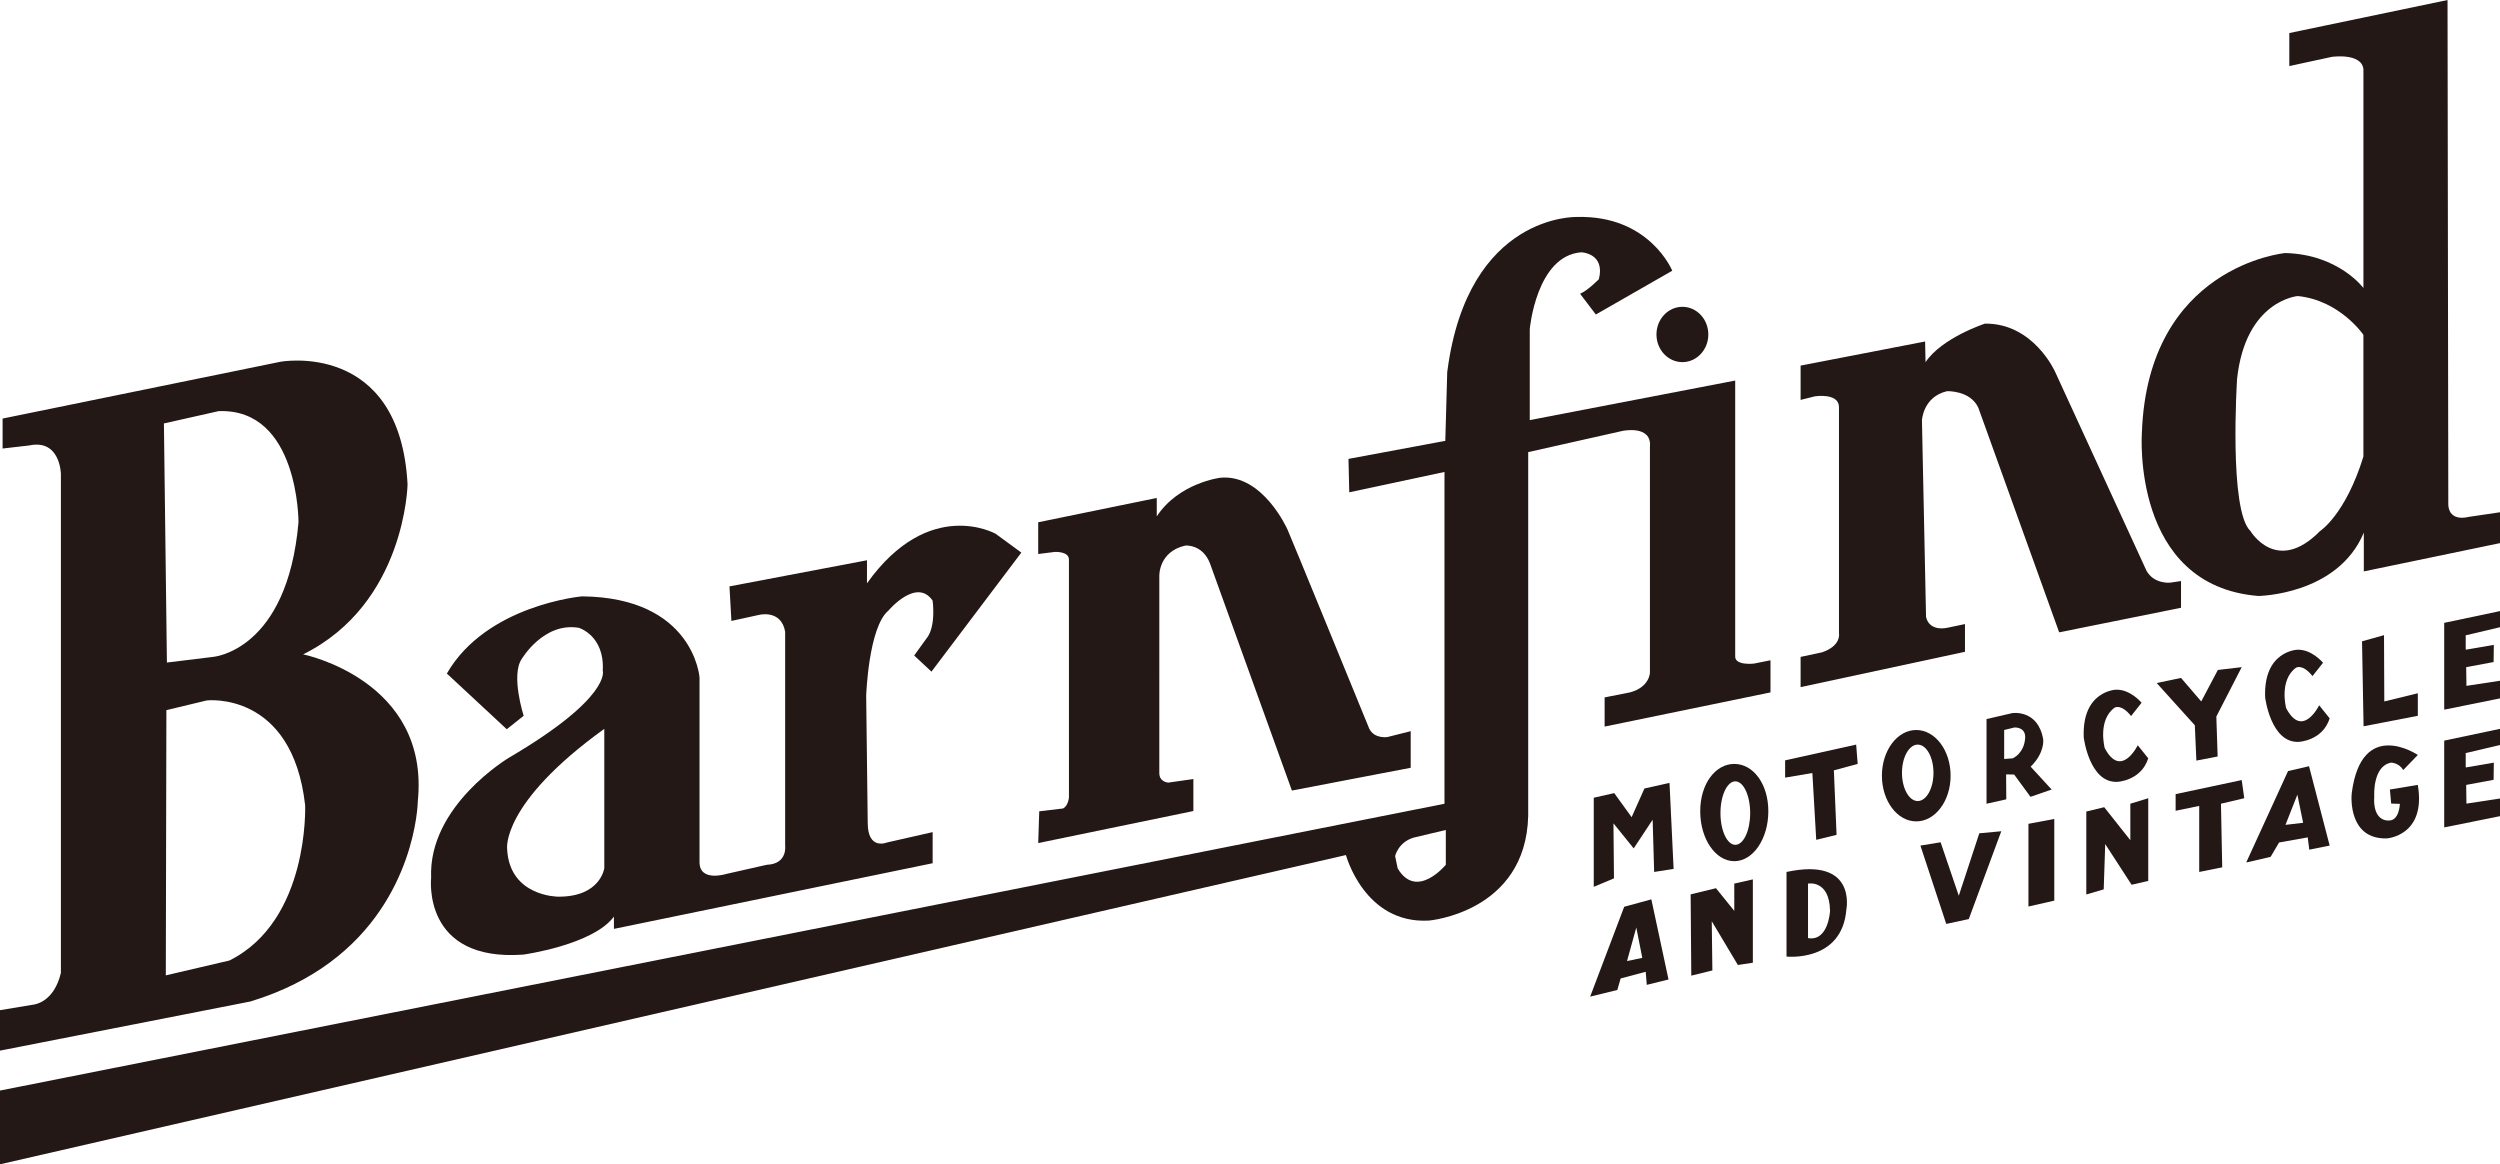
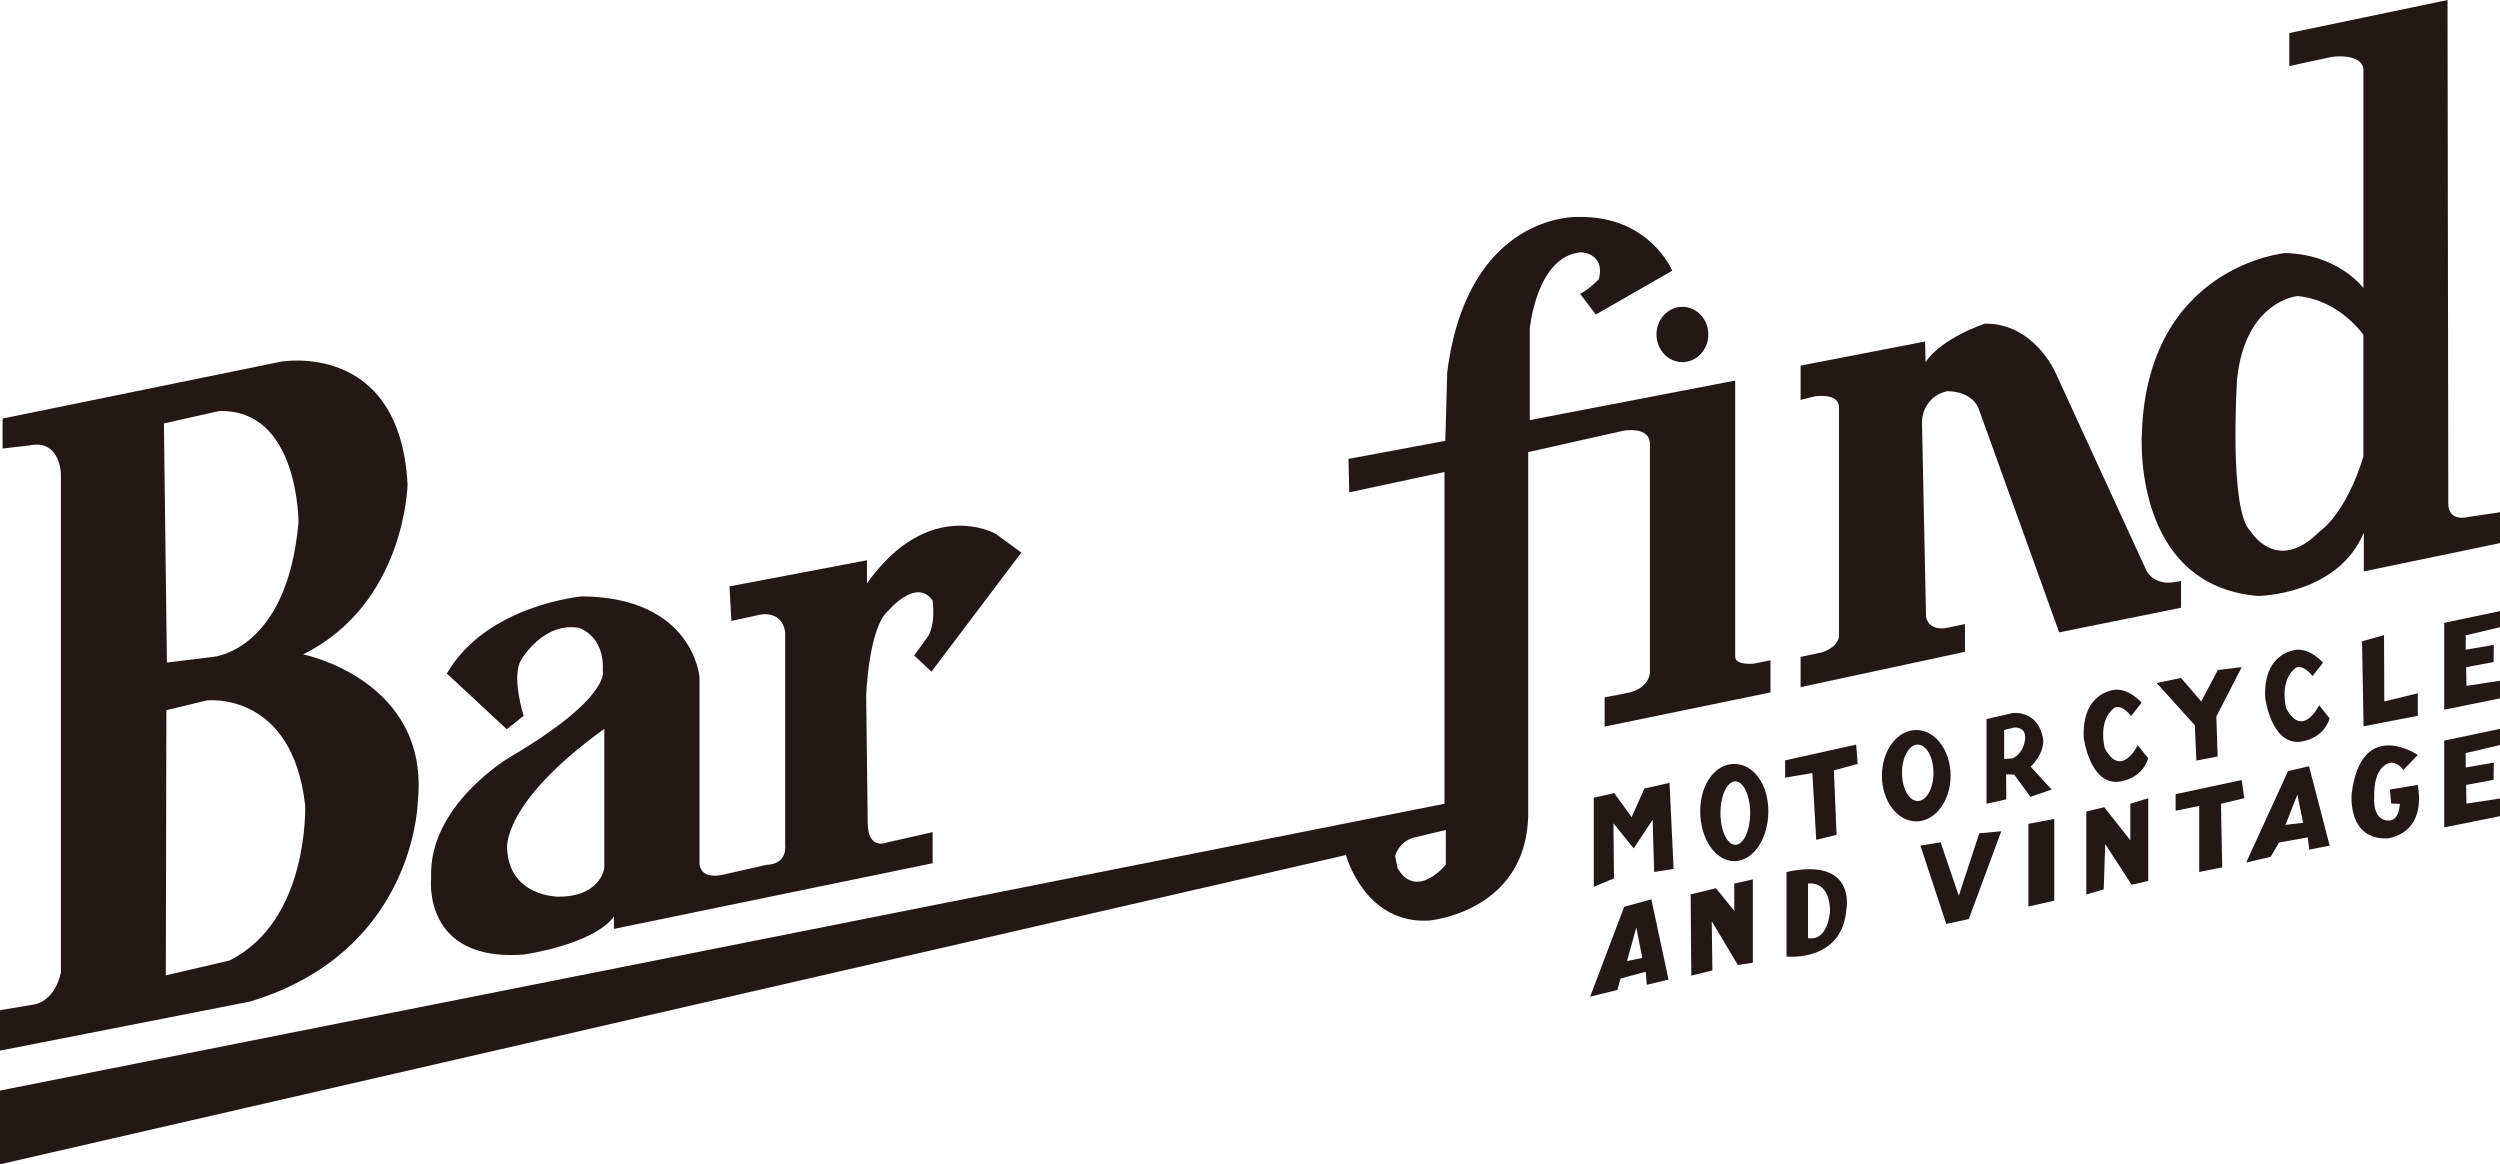
<svg xmlns="http://www.w3.org/2000/svg" version="1.1" id="レイヤー_1" x="0px" y="0px" width="120.318px" height="56.035px" viewBox="0 -22.035 120.318 56.035" enable-background="new 0 -22.035 120.318 56.035" xml:space="preserve">
  <g>
    <path fill="#231815" d="M14.588,9.457c4.928-2.439,5.027-8.181,5.027-8.181c-0.37-6.949-6.109-5.902-6.109-5.902L0.125-1.891v1.442   l1.279-0.147c1.503-0.32,1.527,1.373,1.527,1.373v24.008c-0.339,1.444-1.306,1.527-1.306,1.527L0,26.583v1.946l12.05-2.365   c6.282-1.906,7.667-6.804,7.972-8.784c0.082-0.529,0.086-0.851,0.086-0.851C20.699,10.689,14.588,9.457,14.588,9.457z    M10.522-2.248C14.384-2.396,14.366,3.1,14.366,3.1c-0.542,6.209-4.115,6.48-4.115,6.48L8.033,9.851L7.889-1.656L10.522-2.248z    M11.04,24.192L7.98,24.907l0.028-12.765l1.947-0.468c0,0,4.109-0.472,4.731,5.046C14.686,16.721,14.902,22.271,11.04,24.192z" />
    <path fill="#231815" d="M19.873,19.979" />
  </g>
-   <path fill="#231815" d="M29.434,12.895" />
  <g>
    <path fill="#231815" d="M41.761,17.57l-0.074-6.117c0,0,0.111-3.308,1.072-4.103c0,0,1.349-1.607,2.125-0.48   c0,0,0.185,1.275-0.314,1.848l-0.573,0.795l0.832,0.776l4.325-5.729l-1.238-0.906c0,0-3.197-1.81-6.191,2.384V4.929l-6.617,1.257   L35.2,7.849l1.349-0.295c0,0,1.053-0.259,1.238,0.813v10.294c0,0,0.129,0.887-0.887,0.924l-1.958,0.443   c0,0-1.294,0.406-1.276-0.592v-8.871c0,0-0.277-3.844-5.655-3.899c0,0-4.602,0.407-6.505,3.715l2.883,2.68l0.813-0.647   c0,0-0.628-1.959-0.092-2.735c0,0,1.053-1.792,2.753-1.497c0,0,1.238,0.37,1.146,2.051c0,0,0.462,1.275-4.509,4.195   c0,0-3.899,2.31-3.751,5.784c0,0-0.462,4.048,4.435,3.696c0,0,3.345-0.462,4.362-1.829v0.591l15.339-3.16v-1.497l-2.199,0.499   C42.685,18.513,41.761,18.901,41.761,17.57z M29.083,19.751c0,0-0.185,1.387-2.225,1.368c0,0-2.338,0-2.451-2.292   c0,0-0.321-2.181,4.676-5.785V19.751z" />
  </g>
-   <path fill="#231815" d="M49.966,3.1v1.528l0.789-0.099c0,0,0.715-0.049,0.69,0.395l0.001,11.409c0,0-0.025,0.407-0.284,0.542  l-1.146,0.136l-0.049,1.528l7.467-1.541v-1.54l-1.208,0.172c0,0-0.431-0.024-0.431-0.456V5.662c0,0-0.025-1.158,1.256-1.441  c0,0,0.826-0.074,1.183,0.863l3.942,10.928l5.717-1.096v-1.762l-1.121,0.283c0,0-0.628,0.099-0.875-0.406  c0,0-3.894-9.524-3.93-9.573c0,0-1.184-2.698-3.24-2.501c0,0-1.996,0.246-3.055,1.86l-0.001-0.887L49.966,3.1z" />
  <g>
    <path fill="#231815" d="M84.416,9.901c0,0-0.924,0.111-0.906-0.351V-3.72l-9.887,1.903v-4.38c0,0,0.313-3.53,2.477-3.696   c0,0,1.164,0.037,0.85,1.293c0,0-0.518,0.536-0.905,0.703l0.758,0.998l3.678-2.107c0,0-1.091-2.68-4.584-2.587   c0,0-5.238-0.184-6.238,7.405c-0.003,0.021-0.005,0.041-0.008,0.062l-0.093,3.308L64.899,0.05l0.037,1.608l4.583-0.979v15.968   L0,30.451V34l64.776-14.884c0,0,0.888,3.327,3.992,3.154c0,0,4.657-0.394,4.78-5.026V-0.276l4.547-1.022   c0,0,1.404-0.296,1.312,0.758v10.867c0,0,0,0.703-0.961,0.961l-1.22,0.24v1.405l7.983-1.645V9.742L84.416,9.901z M69.582,19.585   c0,0-1.405,1.713-2.316,0.173l-0.123-0.592c0,0,0.147-0.665,0.887-0.887l1.553-0.37V19.585z" />
  </g>
  <ellipse fill="#231815" cx="80.969" cy="-5.938" rx="1.248" ry="1.331" />
  <path fill="#231815" d="M86.658-4.342v1.553l0.69-0.172c0,0,1.124-0.176,1.157,0.493V8.447c0,0,0.124,0.591-0.813,0.912L86.658,9.58  v1.454l7.911-1.7V8L93.73,8.176c0,0-0.863,0.222-1.035-0.518l-0.197-9.462c0,0,0.049-1.133,1.207-1.404c0,0,1.109-0.049,1.504,0.789  l3.893,10.817l5.865-1.183V5.929l-0.529,0.079c0,0-0.777,0.074-1.135-0.579l-4.398-9.573c0,0-1.035-2.341-3.375-2.316  c0,0-2.07,0.677-2.859,1.854l-0.021-0.994l-5.991,1.16" />
  <g>
    <path fill="#231815" d="M118.789,2.845c0,0-0.887,0.255-0.959-0.558l-0.037-24.321l-7.615,1.589v1.589l2.051-0.443   c0,0,1.424-0.204,1.516,0.591v10.534c0,0-1.201-1.626-3.77-1.682c0,0-6.615,0.61-6.893,8.667c0,0-0.518,7.337,5.6,7.836   c0,0,3.824-0.037,5.082-3.049v1.867l6.672-1.386V2.601L118.789,2.845z M113.744-0.061c-0.867,2.809-2.088,3.585-2.088,3.585   c-2.088,2.125-3.346,0-3.346,0c-1.053-0.979-0.646-7.319-0.646-7.319c0.406-3.789,2.92-3.992,2.92-3.992   c2.033,0.203,3.16,1.867,3.16,1.867V-0.061z" />
  </g>
  <polygon fill="#231815" points="76.703,20.645 76.703,16.357 77.688,16.135 78.526,17.293 79.142,15.913 80.349,15.642   80.546,19.782 79.61,19.93 79.537,17.416 78.625,18.796 77.651,17.589 77.651,17.539 77.676,20.238 " />
  <g>
    <path fill="#231815" d="M83.466,14.73c-0.904,0-1.639,0.953-1.639,2.279c0,1.327,0.734,2.402,1.639,2.402   c0.905,0,1.639-1.075,1.639-2.402C85.105,15.683,84.372,14.73,83.466,14.73z M83.516,18.624c-0.395,0-0.715-0.685-0.715-1.527   c0-0.844,0.32-1.528,0.715-1.528s0.715,0.684,0.715,1.528C84.231,17.939,83.911,18.624,83.516,18.624z" />
  </g>
  <polygon fill="#231815" points="85.913,14.558 89.332,13.8 89.405,14.73 88.259,15.039 88.389,18.144 87.41,18.384 87.224,15.168   85.913,15.39 " />
  <g>
    <path fill="#231815" d="M92.223,13.098c-0.912,0-1.652,0.984-1.652,2.199c0,1.215,0.74,2.199,1.652,2.199   c0.914,0,1.654-0.984,1.654-2.199C93.877,14.083,93.137,13.098,92.223,13.098z M92.295,16.517c-0.418,0-0.758-0.608-0.758-1.358   c0-0.75,0.34-1.358,0.758-1.358s0.758,0.608,0.758,1.358C93.053,15.909,92.713,16.517,92.295,16.517z" />
  </g>
  <g>
    <path fill="#231815" d="M97.73,14.863c0.703-0.693,0.602-1.321,0.602-1.321c-0.25-1.451-1.488-1.257-1.488-1.257l-1.238,0.287   v4.075l0.951-0.213l-0.008-1.201l0.387,0.009l0.785,1.072l1.018-0.351L97.73,14.863z M97.441,13.662c0,0-0.063,0.537-0.57,0.799   l-0.416,0.032v-0.032v-1.363l0.488-0.121C96.943,12.978,97.607,12.922,97.441,13.662z" />
  </g>
  <path fill="#231815" d="M103.068,11.786c0,0-0.541-0.653-1.232-0.628c0,0-1.65,0.049-1.551,2.304c0,0,0.27,2.193,1.613,2.131  c0,0,1.146-0.045,1.49-1.132l-0.504-0.63c0,0-0.801,1.639-1.59,0.136c0,0-0.357-1.343,0.48-1.947c0,0,0.309-0.197,0.789,0.406  L103.068,11.786z" />
  <polygon fill="#231815" points="103.795,10.837 104.967,10.591 105.939,11.724 106.74,10.208 107.887,10.073 106.666,12.451   106.729,14.373 105.705,14.57 105.631,12.87 " />
  <polygon fill="#231815" points="113.678,8.829 113.752,12.919 116.363,12.414 116.363,11.33 114.805,11.71 114.75,11.724   114.736,8.533 " />
  <polygon fill="#231815" points="117.633,7.941 117.633,12.119 120.318,11.576 120.318,10.727 118.703,10.973 118.691,10.073   120.01,9.827 120.021,9.001 118.723,9.224 118.668,9.233 118.668,8.533 118.703,8.533 120.318,8.151 120.318,7.375 " />
  <polygon fill="#231815" points="117.633,13.609 117.633,17.786 120.318,17.244 120.318,16.394 118.703,16.641 118.691,15.741   120.01,15.495 120.021,14.669 118.723,14.892 118.668,14.901 118.668,14.201 118.703,14.201 120.318,13.819 120.318,13.042 " />
  <path fill="#231815" d="M111.801,9.862c0,0-0.543-0.653-1.232-0.628c0,0-1.65,0.049-1.553,2.304c0,0,0.271,2.193,1.613,2.131  c0,0,1.146-0.045,1.492-1.131l-0.506-0.63c0,0-0.801,1.639-1.59,0.135c0,0-0.355-1.343,0.48-1.946c0,0,0.309-0.197,0.789,0.406  L111.801,9.862z" />
  <g>
    <path fill="#231815" d="M79.475,21.248l-1.307,0.357L76.53,25.93l1.307-0.32l0.16-0.554l1.207-0.321l0.05,0.629l1.047-0.259   L79.475,21.248z M78.304,24.218l0.446-1.614l0.289,1.461L78.304,24.218z" />
  </g>
  <polygon fill="#231815" points="81.397,24.92 81.366,21.008 82.585,20.712 83.466,21.803 83.466,20.49 84.36,20.287 84.36,24.298   83.639,24.408 82.382,22.302 82.412,24.669 " />
  <g>
    <path fill="#231815" d="M85.98,19.93v4.072c0,0,2.674,0.289,2.88-2.261C88.86,21.741,89.38,19.196,85.98,19.93z M87.015,23.114   V20.49c0,0,1.034-0.203,1.06,1.313C88.075,21.803,88.006,23.281,87.015,23.114z" />
  </g>
  <polygon fill="#231815" points="92.424,18.661 93.668,22.431 94.752,22.197 96.316,17.971 95.258,18.069 94.271,21.075   93.396,18.501 " />
  <polyline fill="#231815" points="97.623,17.613 97.623,21.593 98.867,21.31 98.867,17.379 " />
  <polygon fill="#231815" points="100.408,21.014 100.408,17.022 101.27,16.813 102.527,18.402 102.527,16.646 103.389,16.381   103.389,20.361 102.588,20.546 101.318,18.587 101.246,20.768 " />
  <polygon fill="#231815" points="104.707,16.184 107.887,15.507 108.01,16.381 106.889,16.646 106.949,19.708 105.842,19.93   105.842,16.751 104.707,16.985 " />
  <line fill="#231815" x1="110.566" y1="16.271" x2="110.844" y2="17.453" />
  <path fill="#231815" d="M109.994,17.663" />
  <g>
    <path fill="#231815" d="M111.127,14.841l-1.01,0.234l-1.996,4.361v0.037l1.158-0.271l0.406-0.69l1.379-0.246l0.074,0.591   l0.982-0.196L111.127,14.841z M109.994,17.663l0.572-1.454l0.277,1.355L109.994,17.663z" />
  </g>
  <path fill="#231815" d="M115.66,15.026l0.703-0.727c0,0-2.705-1.835-3.18,1.836c-0.027,0.215-0.146,2.23,1.689,2.18  c0,0,1.908-0.123,1.49-2.575l-1.344,0.222l0.063,0.677l0.418,0.013c0,0-0.023,0.838-0.555,0.801c0,0-0.764,0.074-0.678-1.183  c0,0-0.086-1.441,0.814-1.602C115.082,14.669,115.463,14.678,115.66,15.026z" />
</svg>